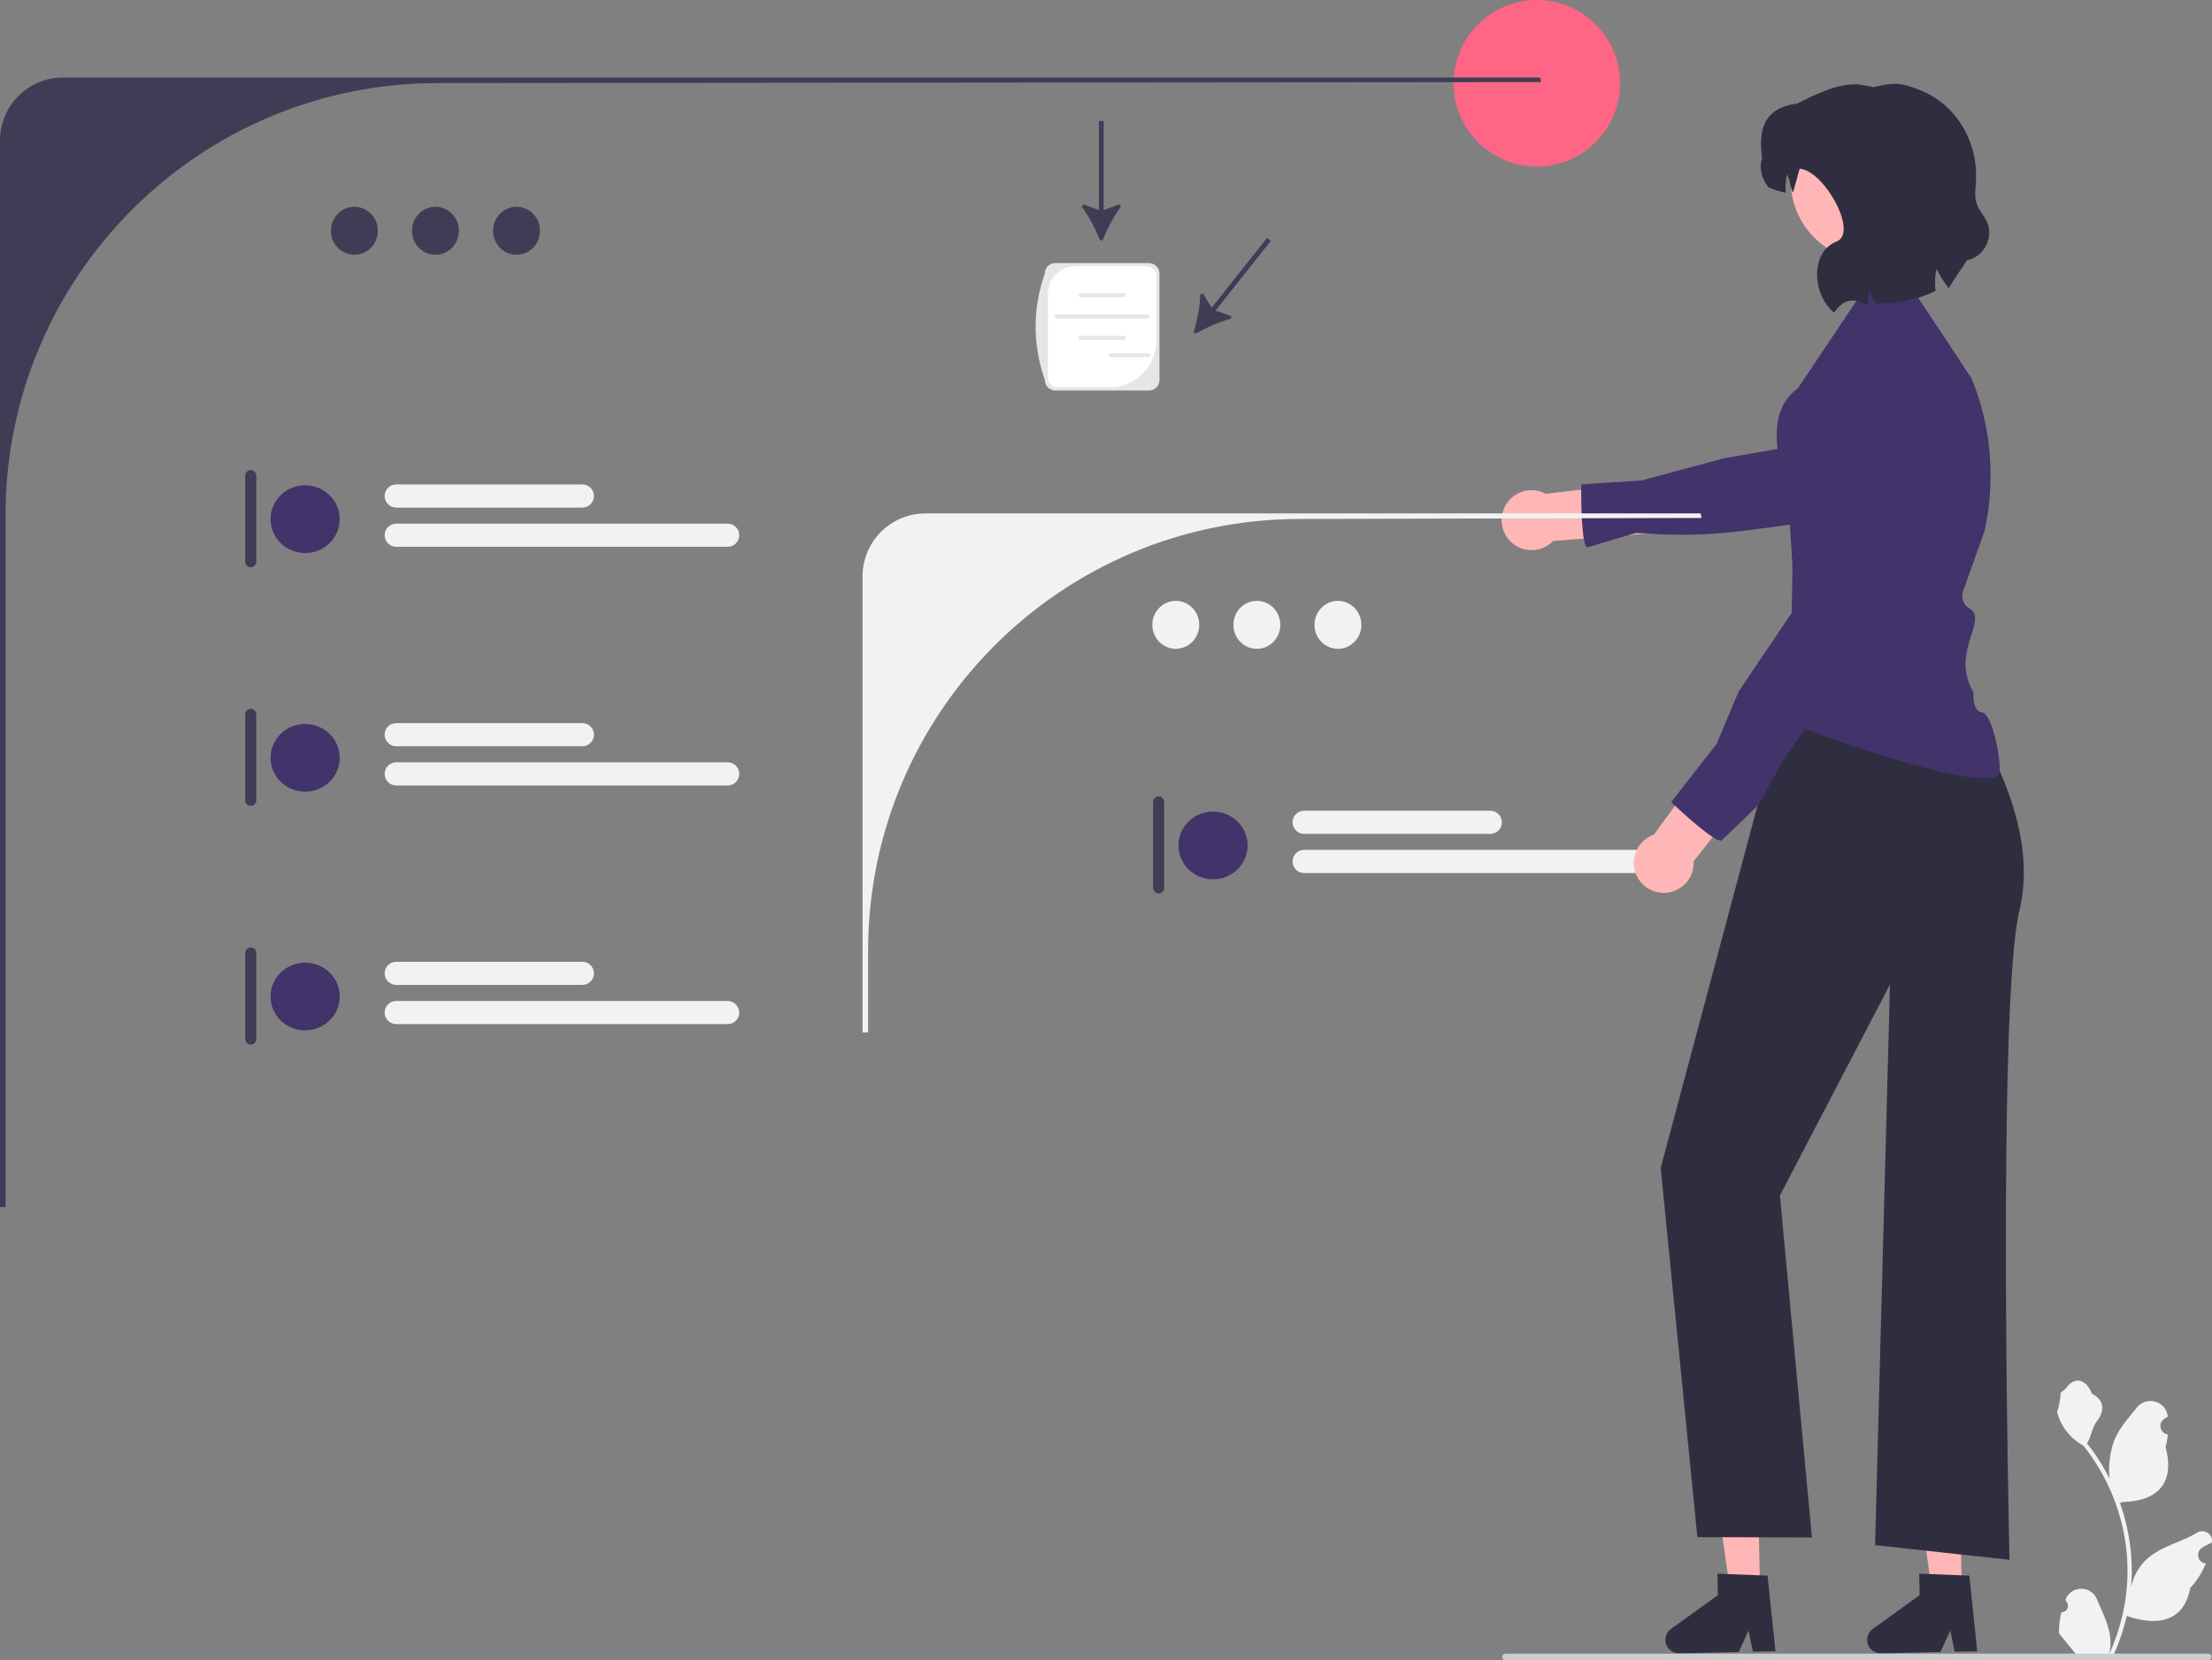
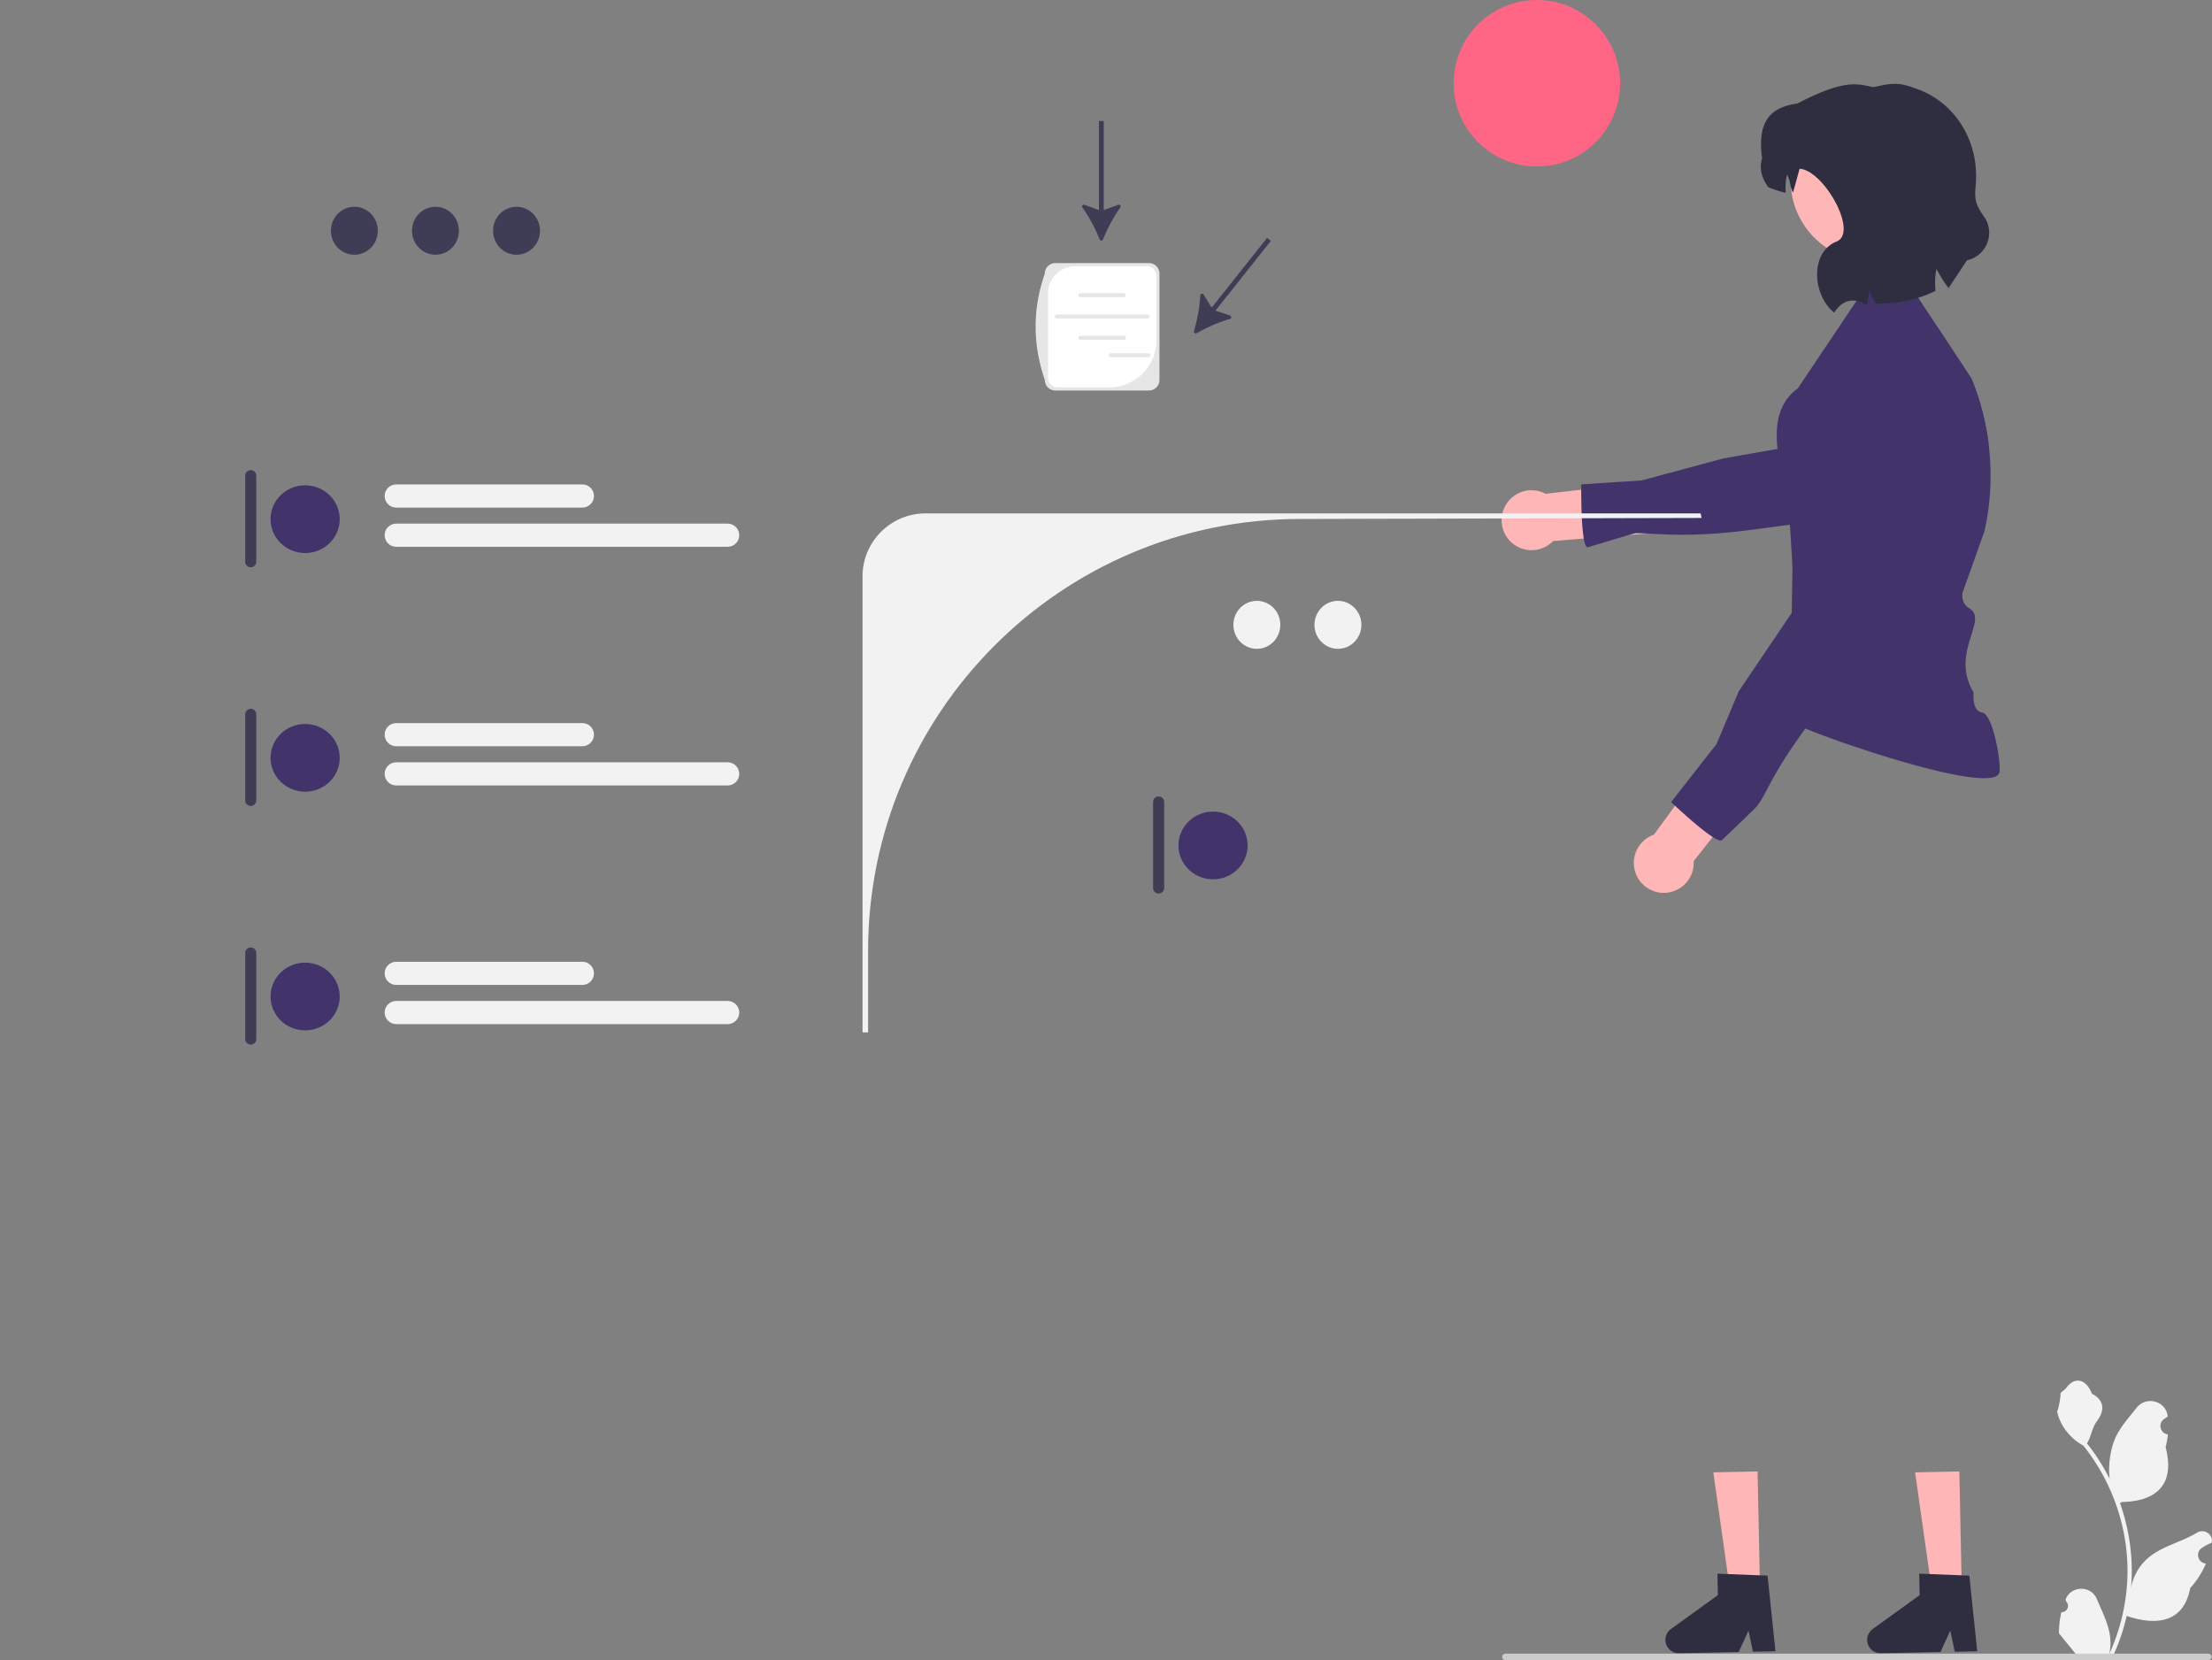
<svg xmlns="http://www.w3.org/2000/svg" width="797.116" height="598.245" viewBox="0 0 797.116 598.245">
  <rect x="0" y="0" width="797.116" height="598.245" fill="#808080" stroke="none" />
  <circle cx="553.824" cy="30" r="30" fill="#ff6584" />
  <g>
    <g>
      <path fill="#ffb6b6" d="m634.242 572.816-10.805.223-6.023-42.495 15.946-.33.882 42.602z" />
      <path fill="#2f2e41" d="M600.144 591a4.838 4.838 0 0 0 4.93 4.732l21.48-.447 3.538-7.73 1.604 7.62 8.106-.163-2.843-27.26-2.824-.105-11.523-.458-3.717-.14.16 7.731-16.91 12.204a4.83 4.83 0 0 0-2.001 4.016Z" />
    </g>
    <g>
      <path fill="#ffb6b6" d="m706.953 572.816-10.805.223-6.023-42.495 15.946-.33.882 42.602z" />
      <path fill="#2f2e41" d="M672.855 591a4.838 4.838 0 0 0 4.93 4.732l21.48-.447 3.538-7.73 1.604 7.62 8.106-.163-2.842-27.26-2.825-.105-11.523-.458-3.717-.14.16 7.731-16.91 12.204a4.83 4.83 0 0 0-2.001 4.016Z" />
    </g>
-     <path fill="#2f2e41" d="m645.132 246.096 59.49-1.653-3.304 4.958 7.527 7.436s27.176 37.182 18.913 71.059c-8.263 33.877-3.61 234.155-3.61 234.155l-48.445-5.28 5.371-202.021-39.66 76.016L652.944 554l-41.277-.12-13.22-133.03 46.684-174.754Z" />
  </g>
  <path fill="#3f3d56" d="M396.269 86.267a.657.657 0 0 0 1.22 0c1.562-3.85 3.785-8.16 6.203-11.455.387-.528-.146-1.233-.762-1.01l-5.183 1.875V43.591h-1.735v32.086l-5.185-1.875c-.615-.223-1.149.482-.762 1.01 2.418 3.294 4.642 7.605 6.204 11.455ZM430.26 119.304a.657.657 0 0 0 .956.759c3.617-2.043 8.038-4.037 11.98-5.113.632-.172.652-1.056.032-1.264l-5.225-1.755 19.955-25.127-1.36-1.079-19.954 25.127-2.894-4.694c-.343-.557-1.2-.337-1.225.317-.155 4.084-1.095 8.843-2.265 12.829Z" />
  <g>
    <path fill="#ffb6b6" d="m556.996 177.93 32.04-3.694 4.664 18.01-34.015 2.7a10.789 10.789 0 0 1-2.525 1.94c-5.212 2.895-11.785 1.017-14.68-4.195-2.896-5.212-1.018-11.784 4.194-14.68 3.324-1.846 7.198-1.744 10.322-.082Z" />
    <path fill="#42336b" d="m710.414 136.39-12.54-19.03c-2.28 1.81-4.28 3.63-5.79 5.24l-2.6 1.79-8.4 7.51-23.78 21.23-7.91 7.07-8.83 1.55-19.49 3.43-29.516 7.942-21.734 1.408c-.01.44-.01 1.1-.01 1.92-.01 4.27.09 12.91.93 17.62.29 1.64.67 2.8 1.17 3.15.16.11 16.804-5.088 17.644-5.098 6.77-.01 18.086 1.848 40.916-1.122 13.56-1.78 25.5-3.4 30.52-4.09l.11-.02 3.63-1.76 39.85-19.3 12.03-5.83a91.65 91.65 0 0 0-6.2-23.61Z" />
  </g>
-   <path fill="#3f3d56" d="M22.69 27.94C10.159 27.94 0 38.1 0 50.63v384.31h2V185.62C2 99.642 71.7 29.94 157.68 29.94l397.684-.363-.364-1.636H22.69Z" />
  <ellipse cx="127.706" cy="83.151" fill="#3f3d56" rx="8.457" ry="8.645" />
  <ellipse cx="156.92" cy="83.151" fill="#3f3d56" rx="8.457" ry="8.645" />
  <ellipse cx="186.134" cy="83.151" fill="#3f3d56" rx="8.457" ry="8.645" />
  <g>
    <path fill="#f2f2f2" d="M333.514 185c-12.532 0-22.69 10.159-22.69 22.69V372h2v-29.32c0-85.98 69.7-155.68 155.68-155.68l144.683-.363-.363-1.637h-279.31Z" />
    <g>
      <path fill="#3f3d56" d="M417.527 286.973c-1.103 0-2 .896-2 2v31c0 1.103.897 2 2 2s2-.897 2-2v-31c0-1.104-.897-2-2-2Z" />
      <g>
        <ellipse cx="437.128" cy="304.643" fill="#42336b" rx="12.463" ry="12.201" />
-         <path fill="#f2f2f2" d="M537.041 300.47h-67.085c-2.301 0-4.174-1.873-4.174-4.175s1.873-4.174 4.174-4.174h67.085c2.302 0 4.174 1.873 4.174 4.174s-1.872 4.174-4.174 4.174ZM589.395 314.596H469.956c-2.301 0-4.174-1.872-4.174-4.174s1.873-4.174 4.174-4.174h119.439c2.301 0 4.174 1.873 4.174 4.174s-1.873 4.174-4.174 4.174Z" />
      </g>
    </g>
-     <ellipse cx="423.706" cy="225.151" fill="#f2f2f2" rx="8.457" ry="8.645" />
    <ellipse cx="452.92" cy="225.151" fill="#f2f2f2" rx="8.457" ry="8.645" />
    <ellipse cx="482.134" cy="225.151" fill="#f2f2f2" rx="8.457" ry="8.645" />
  </g>
  <path fill="#3f3d56" d="M90.354 169.406c-1.103 0-2 .896-2 2v31c0 1.103.897 2 2 2s2-.897 2-2v-31c0-1.104-.897-2-2-2Z" />
  <g>
    <ellipse cx="109.955" cy="187.076" fill="#42336b" rx="12.463" ry="12.201" />
    <path fill="#f2f2f2" d="M209.868 182.902h-67.085c-2.301 0-4.174-1.872-4.174-4.174s1.873-4.174 4.174-4.174h67.085c2.302 0 4.174 1.873 4.174 4.174s-1.872 4.174-4.174 4.174ZM262.221 197.03H142.783c-2.301 0-4.174-1.873-4.174-4.175s1.873-4.174 4.174-4.174h119.438c2.302 0 4.174 1.873 4.174 4.174s-1.872 4.174-4.174 4.174Z" />
  </g>
  <path fill="#3f3d56" d="M90.354 255.406c-1.103 0-2 .896-2 2v31c0 1.103.897 2 2 2s2-.897 2-2v-31c0-1.104-.897-2-2-2Z" />
  <g>
    <ellipse cx="109.955" cy="273.076" fill="#42336b" rx="12.463" ry="12.201" />
    <path fill="#f2f2f2" d="M209.868 268.902h-67.085c-2.301 0-4.174-1.872-4.174-4.174s1.873-4.174 4.174-4.174h67.085c2.302 0 4.174 1.873 4.174 4.174s-1.872 4.174-4.174 4.174ZM262.221 283.03H142.783c-2.301 0-4.174-1.873-4.174-4.175s1.873-4.174 4.174-4.174h119.438c2.302 0 4.174 1.873 4.174 4.174s-1.872 4.174-4.174 4.174Z" />
  </g>
  <g>
    <path fill="#3f3d56" d="M90.354 341.406c-1.103 0-2 .896-2 2v31c0 1.103.897 2 2 2s2-.897 2-2v-31c0-1.104-.897-2-2-2Z" />
    <g>
      <ellipse cx="109.955" cy="359.076" fill="#42336b" rx="12.463" ry="12.201" />
      <path fill="#f2f2f2" d="M209.868 354.902h-67.085c-2.301 0-4.174-1.872-4.174-4.174s1.873-4.174 4.174-4.174h67.085c2.302 0 4.174 1.873 4.174 4.174s-1.872 4.174-4.174 4.174ZM262.221 369.03H142.783c-2.301 0-4.174-1.873-4.174-4.175s1.873-4.174 4.174-4.174h119.438c2.302 0 4.174 1.873 4.174 4.174s-1.872 4.174-4.174 4.174Z" />
    </g>
  </g>
  <path fill="#42336b" d="M720.558 278.122c-1.237 9.418-65.35-12.88-73-17-14.31-7.69.662.197.662.197l-1.662-47.197L644.824 186s-.97-7.47-3-17c-.46-2.14-.95-4.62-1.26-7.25-.88-7.59-.21-16.41 7.26-21.75l26.05-38.84 12.83-.75 11.17 16.95 12.54 19.03a91.65 91.65 0 0 1 6.2 23.61 91.99 91.99 0 0 1-1.5 31.44l-7.85 22.01s-.988 3.725 2.46 5.81c6.995 4.23-7.166 15.862 1.5 30.27 0 0-.81 6.62 3.05 7.2 3.86.59 6.805 17.426 6.284 21.392Z" />
  <g>
    <path fill="#ffb6b6" d="m596.004 300.75 19.024-26.046 16.395 8.791-21.093 26.822c.06 1.04-.029 2.107-.288 3.172-1.408 5.793-7.247 9.348-13.04 7.94-5.794-1.409-9.349-7.247-7.94-13.04.898-3.696 3.601-6.472 6.942-7.64Z" />
    <path fill="#42336b" d="M676.348 136.445a36.404 36.404 0 0 0-15.016-6.31c-7.633-1.331-11.915 9.652-13.597 20.364-.774 4.965-1.002 9.874-.736 13.458l-.45 3.134-.263 16.227-.62 37.515-19.108 28.29-8 19-16.348 20.896c.319.307.806.755 1.407 1.317 3.136 2.9 9.536 8.684 13.571 11.264 1.403.89 2.507 1.396 3.103 1.271.188-.04 11.7-11.128 12.267-11.749 3.818-4.156 4.57-9.734 16.115-25.947a4513.546 4513.546 0 0 0 24.473-34.739l.068-.095 16.644-54.896 1.514-4.976c1.614-13.628-4.525-26.483-15.024-34.024Z" />
  </g>
  <path fill="#2f2e41" d="M666.91 137.268c-.03-.012-.059-.027-.09-.039a10.01 10.01 0 0 1-.76.039h.85Z" />
  <circle cx="674.374" cy="65.071" r="29.088" fill="#ffb6b6" />
  <path fill="#2f2e41" d="M634.992 56.986c-1.964-14.101 3.762-18.416 12.72-19.693 17.723-9.211 21.783-6.896 27.402-5.896l2.065-.444c6.336-1.364 8.635-.782 14.27 1.348 11.888 4.482 19.697 15.848 20.561 28.521.595 8.737-2.143 10.098 2.922 17.193 4.235 5.923.996 14.237-6.115 15.767l-6.618 10.006c-1.612-2.037-2.9-4.172-4.36-6.846-.576 2.386-.64 5.119-.34 7.857-6.589 3.282-13.782 4.64-21.412 4.607-1.227-1.635-2.327-3.457-2.182-5.509-.423 2.056-.942 4.105-1.031 6.2-4.8-3.09-8.767-2.182-11.935 2.568-8-6.63-8.627-21.825.883-25.63 8.046-3.22-4.646-25.76-13.3-26.22-.055-.003-2.36 8.712-2.442 8.548-1.221-2.443-.662-3.781-2.123-6.456-.48 2.012-.609 4.265-.45 6.56a36.52 36.52 0 0 1-6.257-1.988c-2.444-3.32-3.39-6.797-2.258-10.493Z" />
  <path fill="#f2f2f2" d="M742.857 580.912c2.066.13 3.208-2.438 1.645-3.934l-.156-.618.062-.148c2.09-4.982 9.17-4.948 11.241.042 1.839 4.428 4.18 8.863 4.756 13.546a18.029 18.029 0 0 1-.316 6.2c4.308-9.41 6.575-19.687 6.575-30.02 0-2.597-.142-5.194-.433-7.784a71.607 71.607 0 0 0-.995-6.31c-2.306-11.277-7.298-22.018-14.5-30.99-3.462-1.892-6.349-4.85-8.093-8.396-.626-1.28-1.117-2.655-1.35-4.056.394.051 1.486-5.95 1.189-6.317.549-.833 1.531-1.248 2.131-2.06 2.982-4.044 7.091-3.338 9.236 2.157 4.583 2.312 4.627 6.148 1.815 9.837-1.789 2.346-2.034 5.522-3.604 8.034.162.207.33.407.491.614a73.591 73.591 0 0 1 7.681 12.169c-.61-4.767.29-10.509 1.827-14.21 1.748-4.217 5.024-7.77 7.91-11.415 3.466-4.38 10.573-2.468 11.184 3.083l.017.162c-.428.241-.848.498-1.258.77-2.34 1.547-1.531 5.173 1.24 5.601l.064.01a30.628 30.628 0 0 1-.808 4.58c3.702 14.315-4.29 19.53-15.701 19.763-.252.13-.498.259-.75.381a73.187 73.187 0 0 1 2.765 9.98A73.856 73.856 0 0 1 768 560.63c.297 3.83.271 7.68-.052 11.503l.02-.135c.82-4.211 3.106-8.145 6.426-10.87 4.946-4.063 11.933-5.56 17.268-8.825 2.569-1.572 5.86.46 5.411 3.437l-.021.143c-.795.323-1.57.698-2.32 1.117-.428.242-.848.499-1.258.77-2.34 1.548-1.53 5.174 1.241 5.602l.063.01.13.02a30.655 30.655 0 0 1-5.64 8.828c-2.314 12.497-12.255 13.683-22.89 10.044h-.006A75.092 75.092 0 0 1 761.329 597h-18.02c-.065-.2-.123-.407-.181-.607 1.666.103 3.345.006 4.986-.297-1.337-1.64-2.674-3.294-4.011-4.935a1.12 1.12 0 0 1-.084-.097c-.678-.84-1.363-1.672-2.041-2.512v-.001a29.99 29.99 0 0 1 .878-7.64Z" />
  <path fill="#ccc" d="M541.306 597.055c0 .66.53 1.19 1.19 1.19h253.29c.66 0 1.19-.53 1.19-1.19 0-.66-.53-1.19-1.19-1.19h-253.29c-.66 0-1.19.53-1.19 1.19Z" />
  <g>
    <path fill="#e6e6e6" d="M414.027 140.716h-33.722a3.801 3.801 0 0 1-3.797-3.797c-4.458-13.031-4.37-25.8 0-38.323a3.801 3.801 0 0 1 3.797-3.797h33.722a3.801 3.801 0 0 1 3.797 3.797v38.323a3.801 3.801 0 0 1-3.797 3.797Z" />
    <path fill="#fff" d="M387.53 95.93c-5.462 0-9.89 4.429-9.89 9.891v30.285a3.479 3.479 0 0 0 3.478 3.479h18.648c9.348 0 16.926-7.578 16.926-16.926v-23.25a3.479 3.479 0 0 0-3.479-3.479H387.53Z" />
    <g fill="#e6e6e6">
      <path d="M405.02 107.067H389.23a.723.723 0 0 1 0-1.443h15.788a.722.722 0 0 1 0 1.443ZM405.02 122.46H389.23a.723.723 0 0 1 0-1.444h15.788a.722.722 0 0 1 0 1.444ZM413.491 114.769H380.76a.723.723 0 0 1 0-1.444h32.732a.722.722 0 0 1 0 1.444Z" />
    </g>
    <path fill="#e6e6e6" d="M413.877 128.718H400.22a.723.723 0 0 1 0-1.443h13.658a.722.722 0 0 1 0 1.443Z" />
  </g>
</svg>